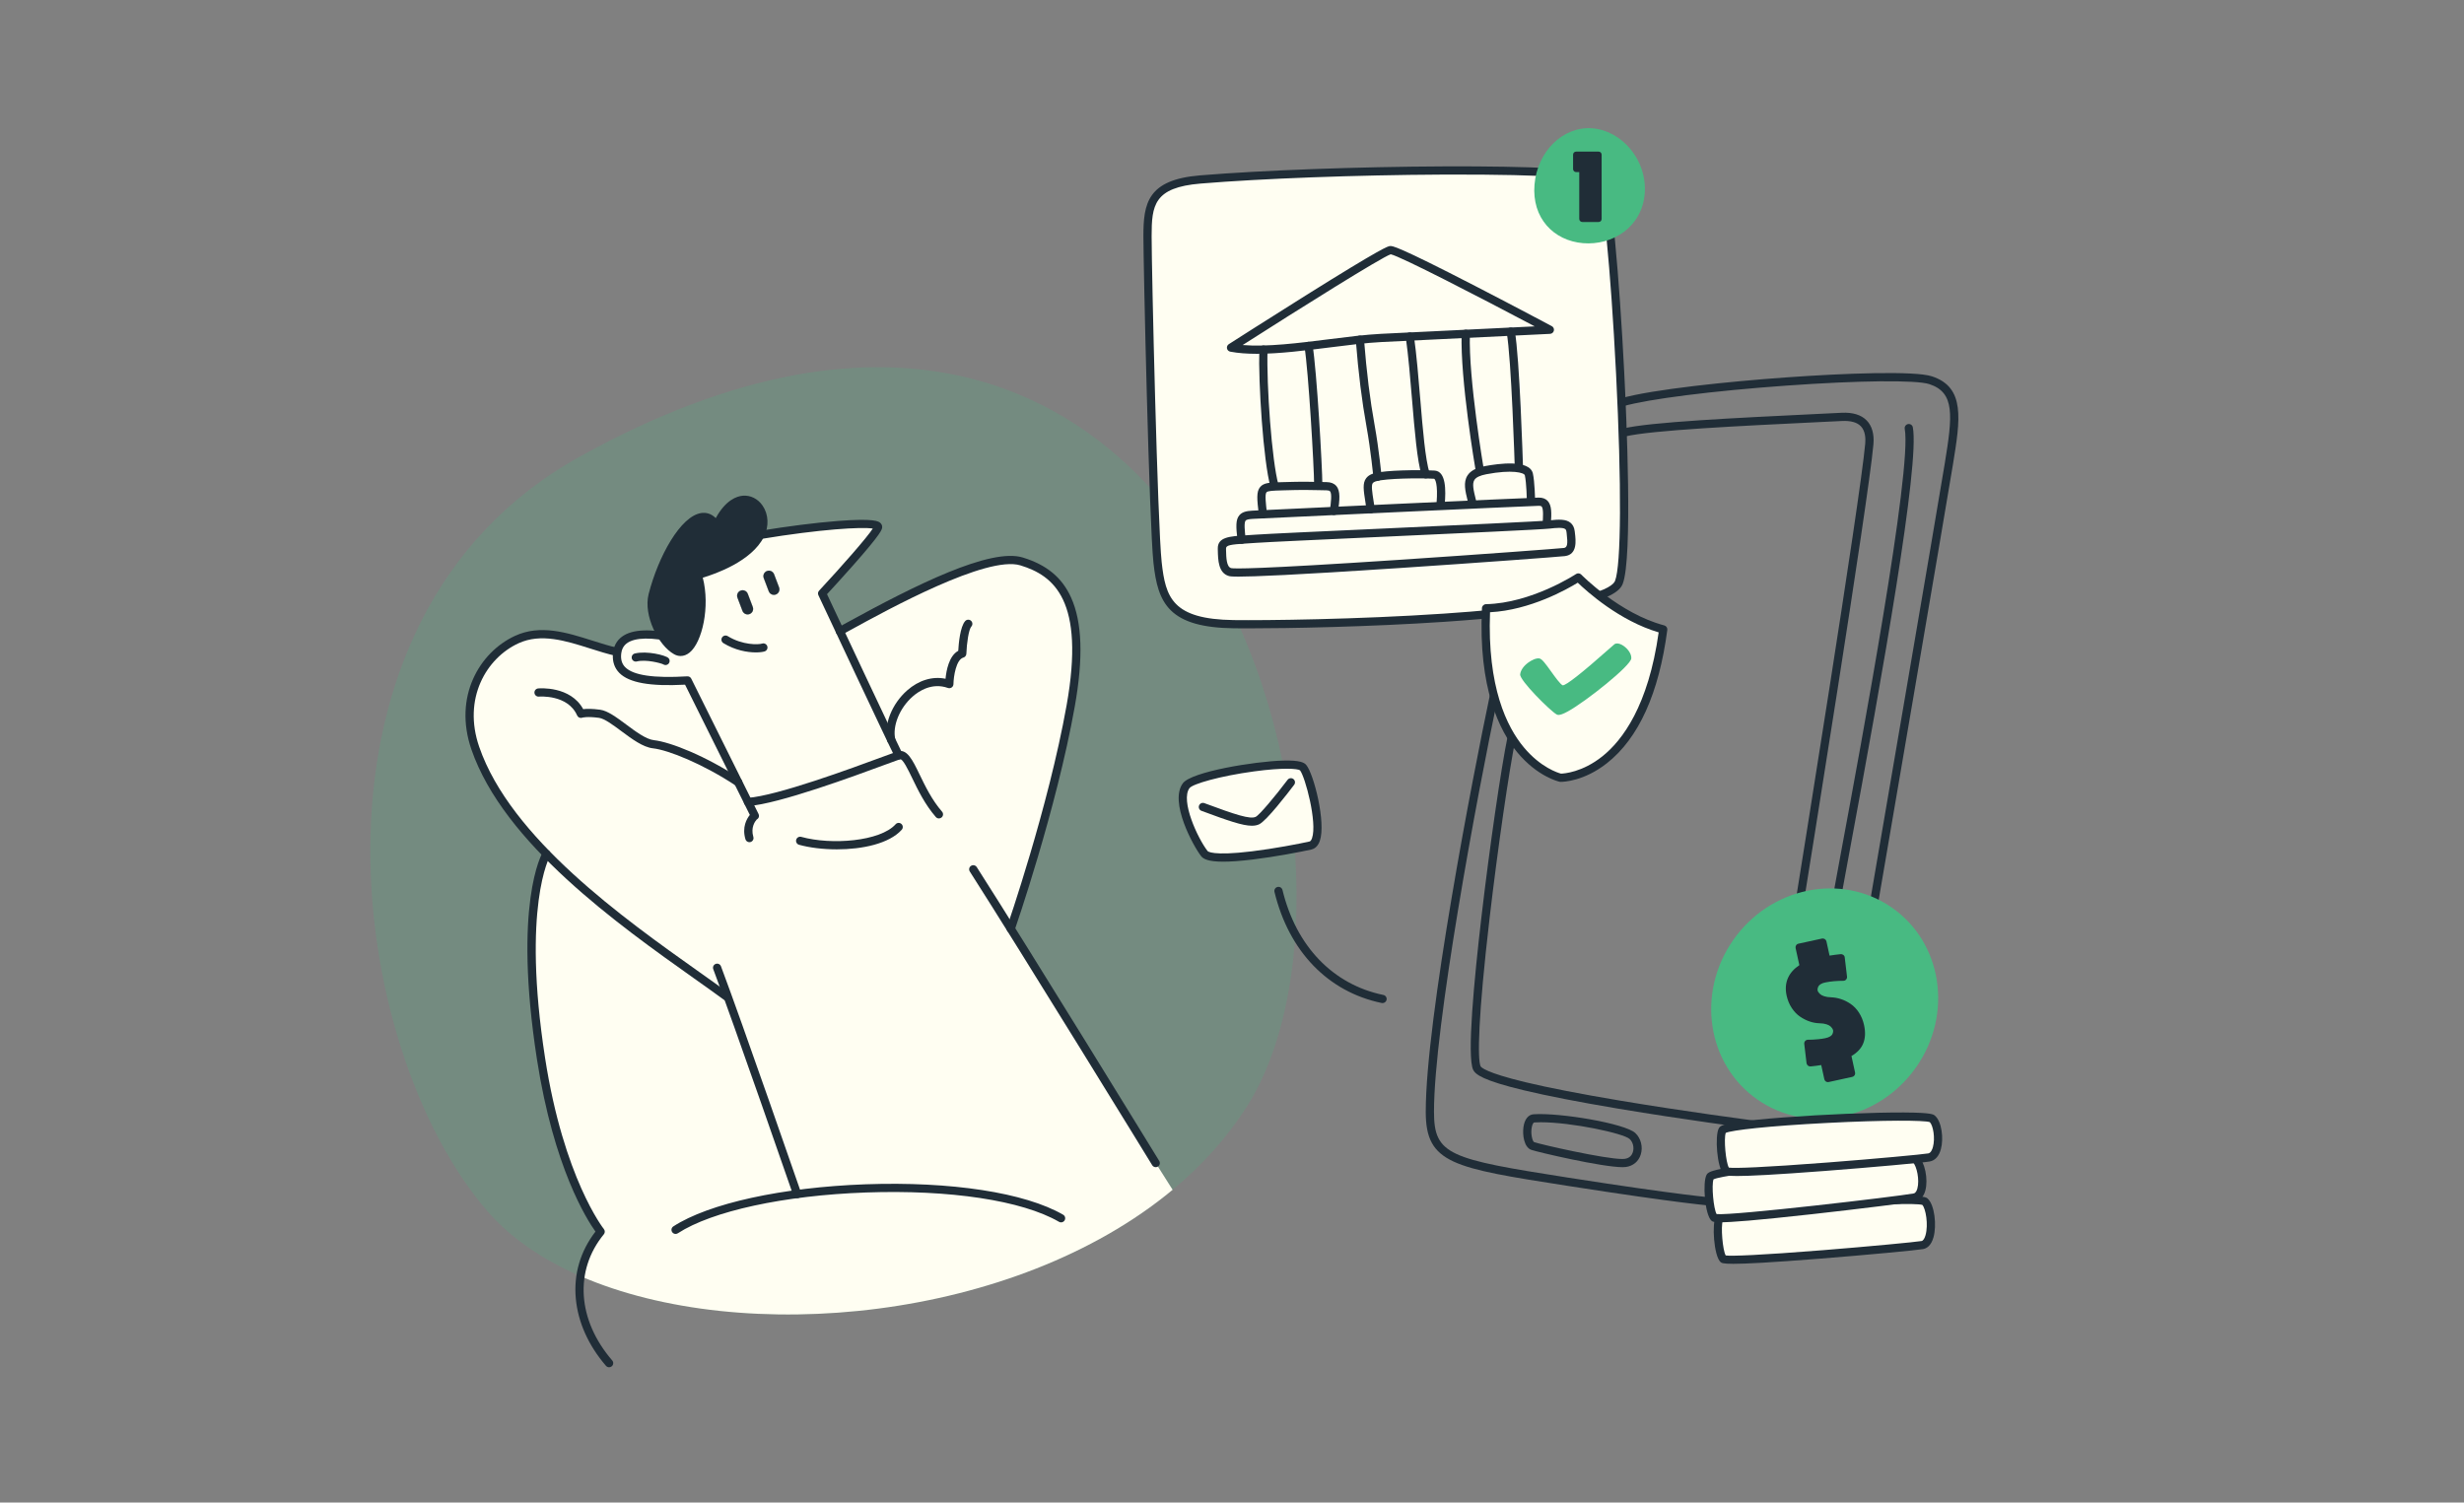
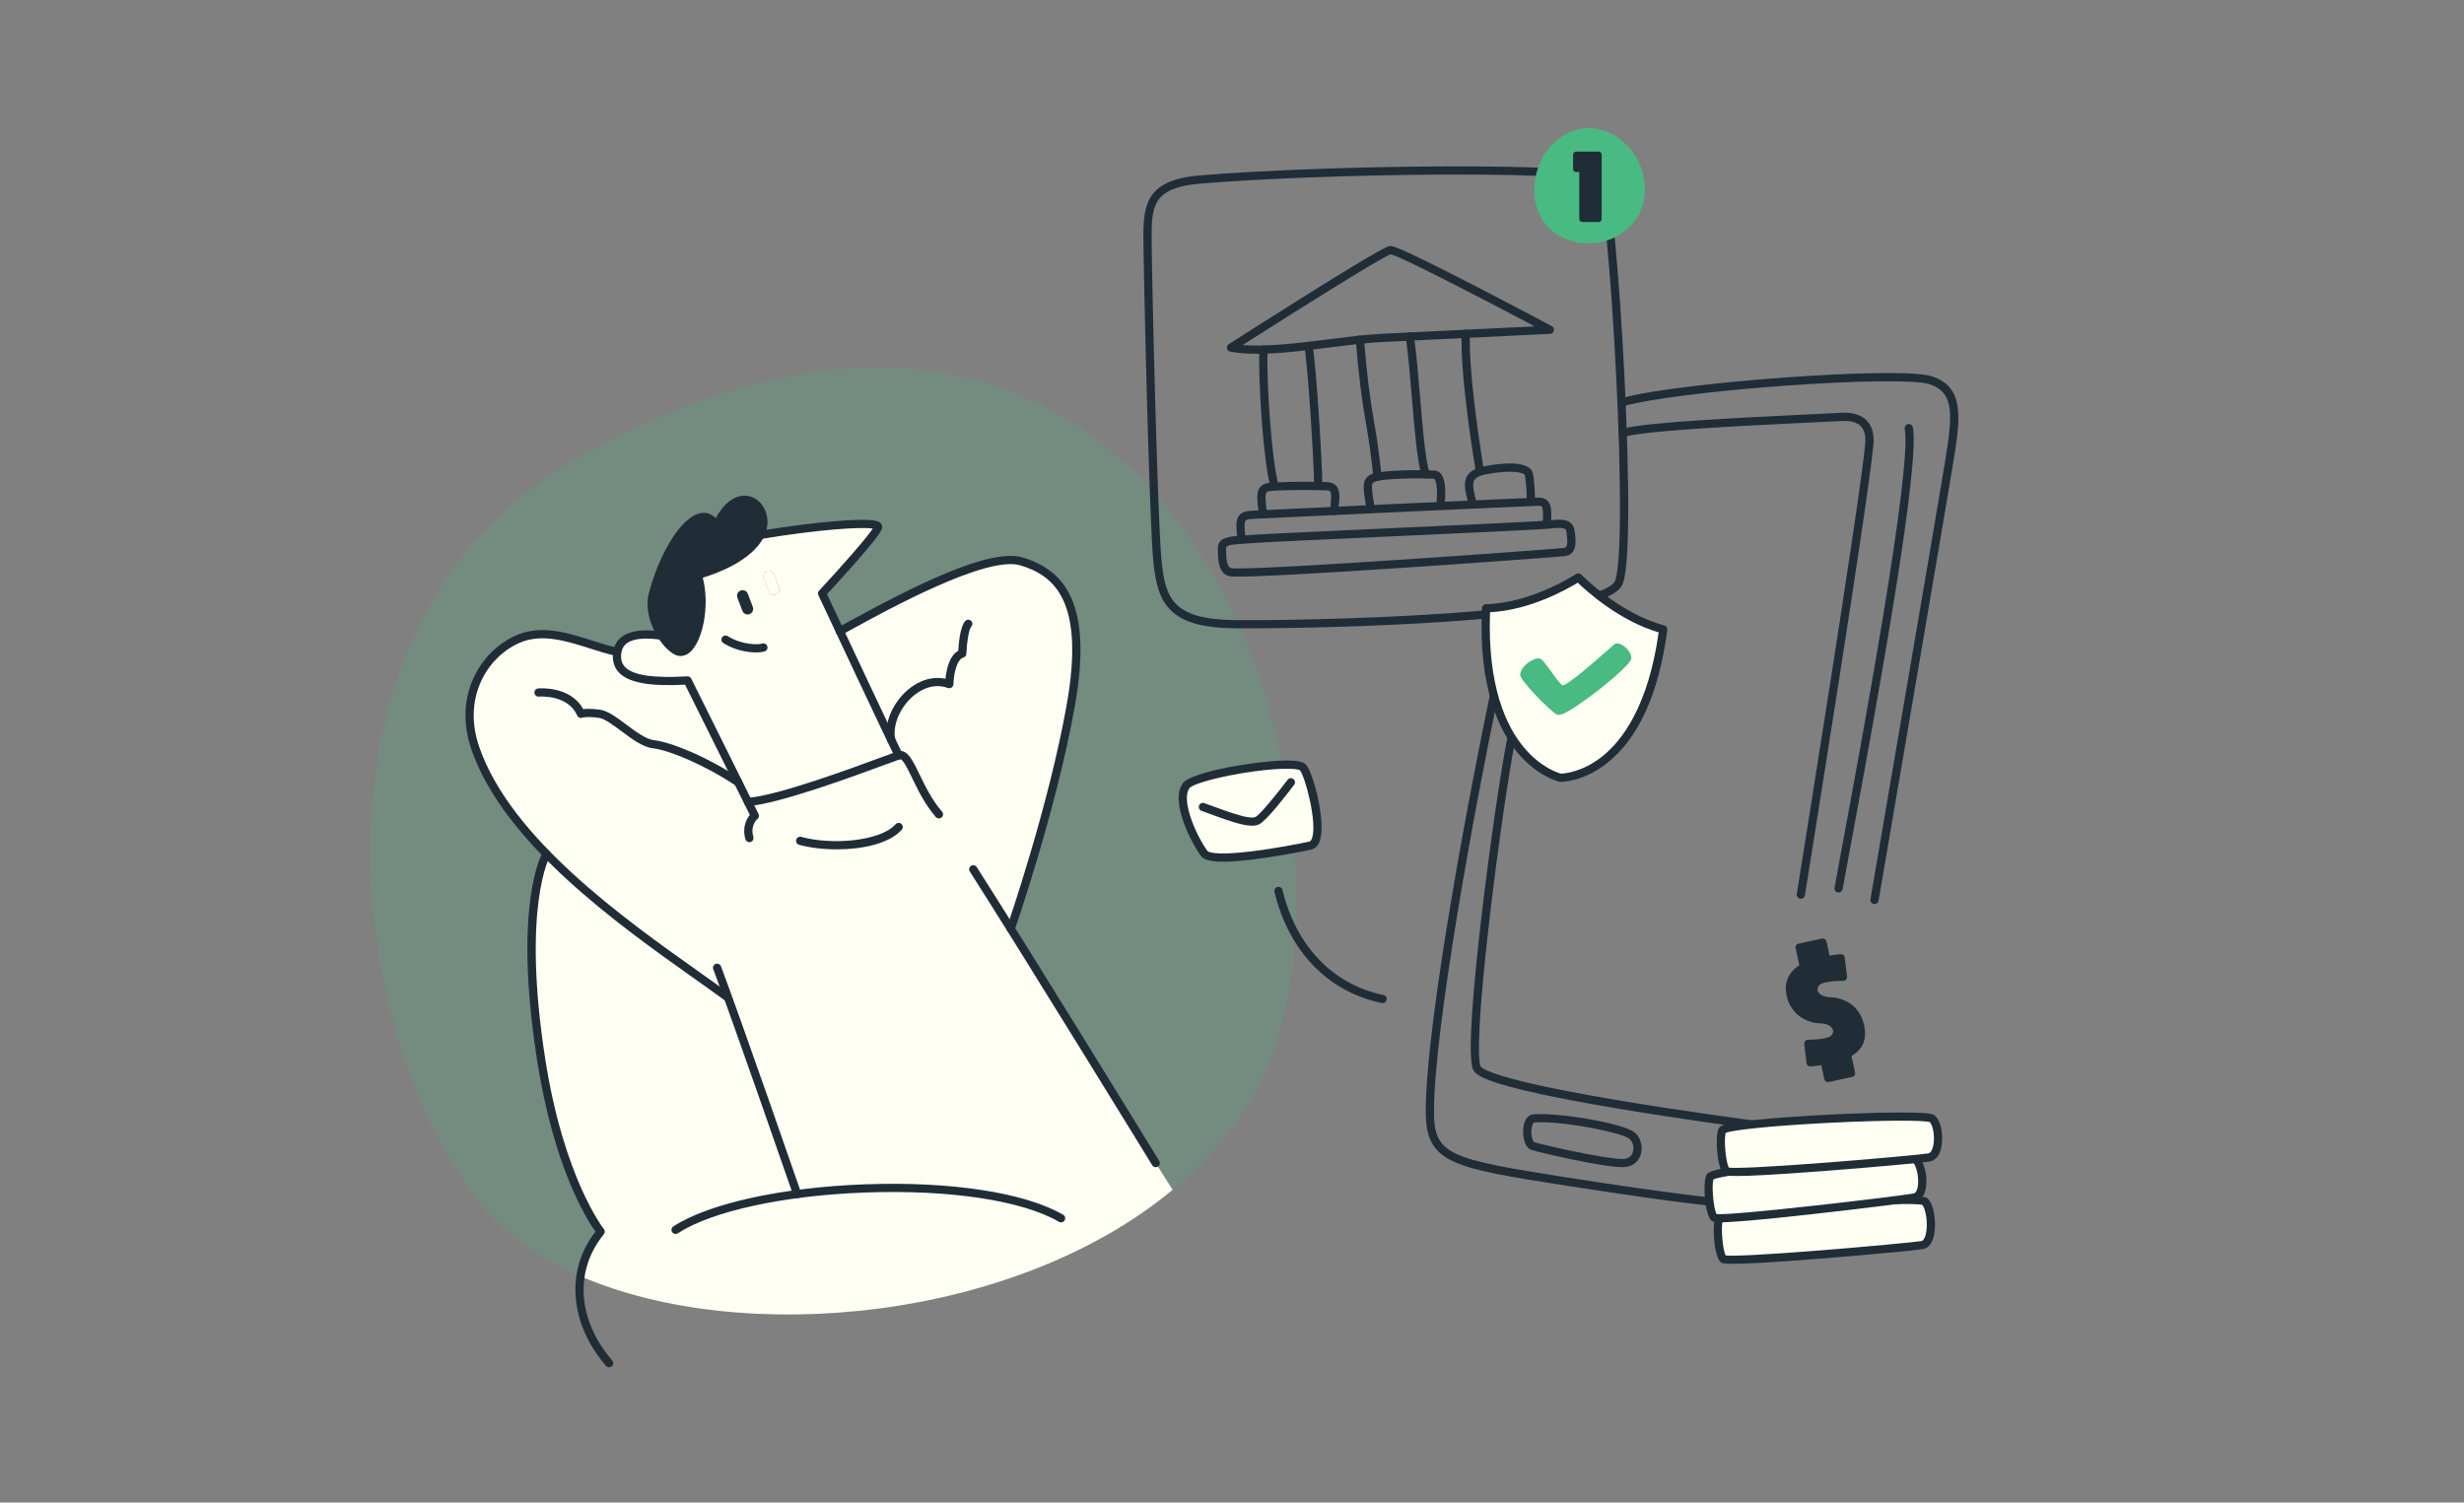
<svg xmlns="http://www.w3.org/2000/svg" width="346" height="211" viewBox="0 0 346 211" fill="none">
  <rect x="0" y="0" width="346" height="211" fill="#808080" stroke="none" />
  <g clip-path="url(#clip0_2057_117)">
    <path d="M175.092 155.38C172.291 159.786 168.749 163.683 164.663 167.076C142.511 185.476 104.352 189.123 81.516 179.208C76.238 176.915 71.779 173.898 68.525 170.172C48.596 147.351 40.161 86.962 81.46 64.097C169.234 15.495 196.585 121.572 175.092 155.38Z" fill="#48BA82" fill-opacity="0.2" />
    <path d="M164.663 167.076C142.51 185.476 104.352 189.123 81.516 179.208C81.843 177.032 82.755 174.901 84.35 172.959C84.35 172.959 78.644 165.905 75.973 148.675C72.591 126.836 76.735 119.922 76.735 119.922L76.74 119.917C72.26 115.328 68.558 110.333 66.74 105.054C64.234 97.778 67.993 91.931 72.541 89.82C77.087 87.71 82.051 90.524 86.629 91.541L86.68 91.549C86.66 91.659 86.647 91.775 86.639 91.895C86.429 94.877 89.547 95.969 96.544 95.549C96.565 95.589 100.865 104.237 103.658 109.854C104.182 110.906 104.653 111.855 105.033 112.617C110.137 112.255 124.386 106.677 126.195 106.074C126.06 105.817 125.686 105.043 125.151 103.924C123.468 100.403 120.206 93.478 117.931 88.635C122.857 85.957 138.141 77.215 143.459 78.839C148.777 80.466 152.946 84.562 150.347 99.135C147.957 112.545 142.752 128.028 141.935 130.418C150.405 143.96 162.29 163.327 162.29 163.327L164.663 167.076Z" fill="#FFFEF2" />
    <path d="M125.151 103.925C123.469 100.403 120.207 93.478 117.931 88.635C116.488 85.567 115.441 83.335 115.441 83.335C115.441 83.335 123.298 74.884 123.298 73.992C123.298 73.099 115.234 73.717 106.758 75.117C104.825 79.015 97.969 80.723 97.969 80.723C99.552 85.715 97.435 92.748 94.938 91.364C94.232 90.974 93.523 90.215 92.935 89.274C89.498 88.764 87.059 89.311 86.68 91.549C86.66 91.659 86.647 91.775 86.639 91.895C86.429 94.877 89.547 95.969 96.544 95.549C96.566 95.589 100.865 104.237 103.658 109.854C104.182 110.906 104.653 111.855 105.033 112.617C110.138 112.255 124.386 106.677 126.195 106.074C126.06 105.817 125.686 105.043 125.151 103.925ZM105.258 86.232C104.855 86.384 104.408 86.181 104.256 85.783L103.554 83.93C103.402 83.531 103.605 83.083 104.007 82.933C104.096 82.899 104.189 82.882 104.28 82.882C104.592 82.882 104.889 83.075 105.007 83.385L105.709 85.236C105.859 85.636 105.659 86.081 105.258 86.232ZM108.95 83.482C108.548 83.633 108.1 83.434 107.948 83.032L107.246 81.183C107.094 80.782 107.297 80.336 107.699 80.184C107.788 80.15 107.882 80.133 107.973 80.133C108.287 80.133 108.583 80.325 108.7 80.634L109.401 82.485C109.553 82.886 109.349 83.332 108.95 83.482Z" fill="#FFFEF2" />
    <path d="M108.698 80.634C108.581 80.325 108.285 80.133 107.971 80.133C107.88 80.133 107.786 80.15 107.697 80.184C107.295 80.336 107.092 80.781 107.244 81.183L107.946 83.034C108.098 83.434 108.544 83.635 108.948 83.483C109.347 83.332 109.551 82.887 109.399 82.485L108.698 80.634Z" fill="#FFFEF2" />
    <path d="M105.007 83.385C104.889 83.075 104.592 82.882 104.28 82.882C104.189 82.882 104.094 82.899 104.005 82.933C103.604 83.085 103.4 83.533 103.552 83.931L104.255 85.784C104.407 86.183 104.853 86.385 105.256 86.234C105.658 86.082 105.859 85.638 105.707 85.236L105.007 83.385Z" fill="#FFFEF2" />
    <path d="M105.006 83.383C104.854 82.983 104.406 82.782 104.005 82.933C103.603 83.085 103.402 83.531 103.554 83.931L104.256 85.783C104.408 86.183 104.856 86.384 105.257 86.232C105.659 86.081 105.861 85.635 105.708 85.234L105.006 83.383Z" fill="#202D37" />
-     <path d="M108.699 80.634C108.547 80.234 108.099 80.033 107.697 80.184C107.296 80.336 107.094 80.782 107.246 81.183L107.948 83.034C108.1 83.434 108.548 83.635 108.95 83.484C109.351 83.332 109.553 82.886 109.401 82.485L108.699 80.634Z" fill="#202D37" />
-     <path d="M168.544 25.204C161.476 25.79 161.138 28.836 161.138 33.171C161.138 37.505 161.961 73.591 162.549 78.981C163.137 84.37 164.43 87.534 173.246 87.65C182.062 87.767 225.204 87.064 227.321 81.792C229.437 76.52 226.498 27.077 224.852 25.202C223.207 23.328 186.565 23.709 168.544 25.202V25.204Z" fill="#FFFEF2" />
    <path d="M226.806 34.042C226.008 25.644 225.504 25.071 225.287 24.825C225.024 24.527 224.537 23.97 217.923 23.628C214.123 23.43 208.904 23.34 202.836 23.364C190.643 23.414 177.164 23.911 168.495 24.629C161.128 25.24 160.558 28.554 160.558 33.171C160.558 37.018 161.372 73.544 161.972 79.043C162.285 81.909 162.818 84.137 164.403 85.702C166.09 87.367 168.896 88.169 173.237 88.227C173.788 88.234 174.472 88.238 175.273 88.238C180.877 88.238 192.175 88.037 202.834 87.318C209.702 86.855 215.248 86.247 219.32 85.516C226.206 84.277 227.49 82.92 227.857 82.006C229.286 78.442 228.384 58.286 228.073 52.194C227.731 45.503 227.282 39.057 226.804 34.039L226.806 34.042ZM226.784 81.579C226.416 82.497 223.339 84.78 202.757 86.168C190.609 86.988 177.633 87.133 173.252 87.076C164.621 86.96 163.668 83.918 163.122 78.92C162.554 73.704 161.714 38.038 161.714 33.171C161.714 28.813 162.033 26.321 168.591 25.777C177.123 25.071 190.429 24.575 202.489 24.517C218.451 24.44 223.762 25.146 224.416 25.586C225.029 26.665 226.16 37.206 226.935 52.544C227.715 68.008 227.655 79.406 226.784 81.576V81.579Z" fill="#202D37" />
    <path d="M223.644 18.023C219.529 17.68 215.874 21.22 215.479 25.927C215.086 30.634 218.179 33.805 222.294 34.147C226.409 34.49 230.557 31.921 230.952 27.213C231.345 22.506 227.759 18.366 223.644 18.023Z" fill="#48BA82" />
    <path d="M217.905 45.798C217.852 45.77 212.544 42.942 207.159 40.165C196.12 34.472 195.52 34.524 195.198 34.552C194.909 34.577 194.306 34.63 183.296 41.523C177.911 44.894 172.605 48.297 172.55 48.331C172.352 48.458 172.251 48.694 172.296 48.926C172.34 49.157 172.522 49.338 172.755 49.382C173.874 49.596 175.141 49.684 176.506 49.684C179.63 49.684 183.267 49.224 186.82 48.776C189.419 48.448 191.875 48.139 193.967 48.032C200.081 47.722 217.486 46.89 217.661 46.882C217.92 46.869 218.14 46.686 218.198 46.432C218.256 46.179 218.135 45.92 217.907 45.797L217.905 45.798ZM193.907 46.88C191.772 46.989 189.295 47.3 186.673 47.631C182.343 48.178 177.886 48.74 174.498 48.452C182.394 43.404 193.939 36.165 195.289 35.707C196.651 35.994 207.676 41.682 215.507 45.83C210.664 46.062 198.749 46.633 193.907 46.879V46.88Z" fill="#202D37" />
    <path d="M271.267 52.841C268.827 52.052 259.071 52.406 250.755 53.001C242.84 53.567 232.027 54.676 227.608 55.937C227.301 56.025 227.124 56.344 227.212 56.65C227.299 56.957 227.62 57.133 227.927 57.046C231.494 56.026 240.487 54.89 250.838 54.15C260.993 53.424 269.059 53.338 270.91 53.938C274.54 55.112 274.182 58.365 273.098 65.024C272.099 71.159 262.744 125.728 262.65 126.279C262.596 126.594 262.809 126.89 263.123 126.945C263.156 126.95 263.189 126.953 263.22 126.953C263.496 126.953 263.741 126.754 263.791 126.474C263.885 125.924 273.24 71.348 274.239 65.208C275.262 58.918 276.003 54.373 271.267 52.841Z" fill="#202D37" />
    <path d="M258.602 57.965C257.559 58.016 256.5 58.067 255.432 58.118C243.744 58.683 231.659 59.266 227.923 60.177C227.612 60.252 227.422 60.564 227.498 60.873C227.574 61.183 227.887 61.372 228.197 61.297C231.824 60.412 244.397 59.806 255.487 59.271C256.556 59.22 257.615 59.169 258.658 59.118C259.883 59.058 260.77 59.305 261.299 59.852C261.93 60.504 261.985 61.532 261.92 62.28C261.246 70.059 252.395 124.986 252.306 125.54C252.255 125.854 252.469 126.151 252.785 126.2C252.817 126.205 252.848 126.207 252.878 126.207C253.157 126.207 253.402 126.004 253.448 125.721C253.537 125.166 262.395 70.199 263.072 62.377C263.194 60.964 262.869 59.813 262.132 59.05C261.362 58.253 260.172 57.887 258.6 57.965H258.602Z" fill="#202D37" />
    <path d="M240.616 168.183C240.573 168.179 236.173 167.868 220.156 165.363C203.497 162.757 201.369 162.191 201.364 156.135C201.354 144.235 207.409 111.725 210.344 97.845C210.41 97.534 210.21 97.228 209.897 97.162C209.585 97.096 209.278 97.295 209.212 97.607C206.872 108.673 200.195 143.181 200.207 156.135C200.214 163.41 204.008 164.002 219.978 166.501C236.075 169.019 240.365 169.321 240.54 169.332C240.553 169.332 240.567 169.332 240.58 169.332C240.882 169.332 241.135 169.098 241.157 168.794C241.178 168.476 240.937 168.201 240.618 168.179L240.616 168.183Z" fill="#202D37" />
    <path d="M215.357 156.471C214.602 156.52 214.08 157.179 213.926 158.279C213.771 159.386 214.01 161.107 215.025 161.468C215.912 161.784 224.968 163.902 227.849 163.902C228.04 163.902 228.206 163.892 228.339 163.872C229.344 163.721 230.094 163.087 230.395 162.133C230.731 161.072 230.427 159.859 229.642 159.114C228.215 157.764 219.056 156.224 215.359 156.471H215.357ZM229.291 161.787C229.174 162.158 228.885 162.624 228.166 162.731C228.068 162.746 227.946 162.752 227.801 162.752C225.322 162.752 216.335 160.708 215.418 160.382C215.185 160.254 214.896 159.17 215.111 158.215C215.195 157.836 215.341 157.625 215.433 157.62C215.722 157.601 216.033 157.592 216.364 157.592C220.662 157.592 227.987 159.141 228.843 159.949C229.309 160.391 229.493 161.145 229.291 161.786V161.787Z" fill="#202D37" />
    <path d="M246.16 157.334C246.068 157.322 236.77 156.113 227.407 154.54C221.916 153.618 217.479 152.755 214.218 151.973C208.601 150.625 207.978 149.871 207.909 149.734C207.455 148.794 207.549 142.822 209.177 128.882C210.31 119.179 211.915 108.108 212.83 103.679C212.895 103.368 212.693 103.063 212.381 102.999C212.068 102.935 211.763 103.136 211.698 103.447C210.776 107.904 209.165 119.018 208.028 128.75C207.004 137.527 205.969 148.379 206.868 150.237C207.182 150.886 208.266 151.732 213.931 153.093C217.216 153.882 221.681 154.751 227.202 155.679C236.592 157.255 245.917 158.467 246.011 158.48C246.036 158.483 246.061 158.485 246.087 158.485C246.373 158.485 246.623 158.273 246.661 157.983C246.702 157.666 246.479 157.378 246.162 157.337L246.16 157.334Z" fill="#202D37" />
    <path d="M267.931 59.551C267.617 59.608 267.41 59.91 267.468 60.223C268.529 65.88 261.312 104.674 258.597 119.278C258.116 121.862 257.769 123.73 257.607 124.66C257.553 124.973 257.763 125.273 258.078 125.327C258.111 125.334 258.144 125.336 258.177 125.336C258.453 125.336 258.698 125.138 258.746 124.858C258.908 123.934 259.253 122.07 259.734 119.489C264.376 94.53 269.58 65.213 268.605 60.01C268.545 59.697 268.245 59.49 267.931 59.549V59.551Z" fill="#202D37" />
-     <path d="M269.083 149.841C274.283 142.387 272.741 132.356 265.641 127.435C258.54 122.515 248.568 124.568 243.369 132.022C238.169 139.475 239.71 149.506 246.811 154.427C253.912 159.347 263.883 157.294 269.083 149.841Z" fill="#48BA82" />
    <path d="M194.256 139.719C187.168 138.251 182.004 132.877 180.089 124.977C180.013 124.667 179.701 124.478 179.392 124.552C179.081 124.626 178.891 124.939 178.965 125.247C180.99 133.599 186.478 139.284 194.021 140.847C194.061 140.855 194.101 140.859 194.14 140.859C194.408 140.859 194.649 140.671 194.706 140.399C194.77 140.088 194.57 139.782 194.258 139.717L194.256 139.719Z" fill="#202D37" />
    <path d="M166.568 110.33C164.927 112.53 167.926 118.341 169.114 119.864C170.302 121.388 180.921 119.41 184.002 118.736C186.322 118.229 184.013 109.024 182.982 107.792C181.85 106.438 167.807 108.67 166.568 110.33Z" fill="#FFFEF2" />
    <path d="M180.15 106.805C176.174 106.915 167.31 108.366 166.103 109.985C164.142 112.614 167.597 118.86 168.658 120.217C168.964 120.61 169.63 121.002 171.767 121.002C172.78 121.002 174.125 120.913 175.919 120.696C179.16 120.301 182.602 119.632 184.126 119.299C184.514 119.214 185.038 118.934 185.334 118.076C186.216 115.506 184.484 108.686 183.428 107.423C183.143 107.08 182.529 106.739 180.151 106.805H180.15ZM184.238 117.7C184.141 117.982 184.02 118.14 183.878 118.171C182.374 118.501 178.977 119.161 175.779 119.55C170.203 120.228 169.595 119.538 169.572 119.508C168.186 117.733 165.73 112.418 167.032 110.672C167.472 110.083 171.307 108.973 176.108 108.322C178.134 108.047 179.654 107.95 180.71 107.95C181.766 107.95 182.382 108.05 182.549 108.17C183.273 109.075 184.995 115.501 184.24 117.698L184.238 117.7Z" fill="#202D37" />
    <path d="M181.616 109.393C181.359 109.202 180.998 109.253 180.806 109.506C179.062 111.814 176.853 114.459 176.324 114.707C175.549 115.071 173.566 114.437 169.118 112.782C168.818 112.67 168.485 112.822 168.374 113.12C168.262 113.418 168.414 113.751 168.713 113.861C172.454 115.254 174.488 115.954 175.787 115.954C176.192 115.954 176.526 115.887 176.817 115.75C177.851 115.264 180.839 111.379 181.73 110.2C181.921 109.946 181.87 109.584 181.616 109.393Z" fill="#202D37" />
    <path d="M206.407 46.895C206.418 46.577 206.169 46.31 205.848 46.299C205.533 46.287 205.262 46.536 205.25 46.854C205.025 53.215 207.136 65.635 207.227 66.16C207.274 66.442 207.519 66.639 207.797 66.639C207.83 66.639 207.861 66.636 207.894 66.631C208.21 66.577 208.421 66.28 208.367 65.966C208.345 65.839 206.185 53.137 206.407 46.894V46.895Z" fill="#202D37" />
-     <path d="M212.034 46.004C211.72 46.06 211.51 46.361 211.568 46.675C212.237 50.359 212.7 65.437 212.705 65.589C212.715 65.902 212.971 66.147 213.284 66.147C213.29 66.147 213.295 66.147 213.302 66.147C213.621 66.137 213.872 65.872 213.862 65.554C213.844 64.93 213.393 50.239 212.708 46.469C212.652 46.156 212.348 45.947 212.036 46.004H212.034Z" fill="#202D37" />
    <path d="M208.508 65.46C207.267 65.696 206.492 66.112 206.069 66.768C205.452 67.723 205.753 68.945 206.1 70.362C206.132 70.489 206.163 70.619 206.196 70.751C206.26 71.014 206.497 71.192 206.758 71.192C206.802 71.192 206.849 71.187 206.893 71.175C207.204 71.101 207.396 70.79 207.32 70.48C207.287 70.347 207.255 70.215 207.224 70.087C206.928 68.883 206.693 67.931 207.042 67.391C207.278 67.023 207.829 66.763 208.726 66.592C212.312 65.91 214.034 66.366 214.121 66.748C214.354 67.769 214.406 70.288 214.406 70.312C214.412 70.627 214.67 70.877 214.984 70.877C214.987 70.877 214.991 70.877 214.996 70.877C215.315 70.871 215.569 70.609 215.562 70.289C215.561 70.181 215.508 67.628 215.25 66.491C214.792 64.489 210.385 65.101 208.509 65.457L208.508 65.46Z" fill="#202D37" />
    <path d="M191.534 47.656C191.51 47.338 191.23 47.101 190.911 47.127C190.592 47.152 190.354 47.43 190.381 47.748C190.759 52.483 191.227 56.253 191.9 59.972C192.485 63.209 192.848 66.961 192.851 66.999C192.88 67.297 193.132 67.521 193.427 67.521C193.445 67.521 193.463 67.521 193.483 67.517C193.8 67.488 194.033 67.206 194.003 66.888C194 66.85 193.633 63.052 193.038 59.767C192.372 56.086 191.909 52.35 191.534 47.654V47.656Z" fill="#202D37" />
    <path d="M199.435 56.031C199.18 52.984 198.919 49.832 198.545 47.175C198.501 46.859 198.207 46.642 197.893 46.684C197.577 46.729 197.356 47.02 197.4 47.335C197.769 49.96 198.03 53.094 198.283 56.127C198.651 60.542 198.998 64.713 199.639 66.779C199.715 67.027 199.945 67.186 200.191 67.186C200.248 67.186 200.305 67.178 200.363 67.16C200.669 67.066 200.839 66.743 200.745 66.439C200.14 64.492 199.798 60.383 199.436 56.031H199.435Z" fill="#202D37" />
    <path d="M201.478 66.081C200.506 65.994 196.031 65.961 193.747 66.299C193.004 66.409 192.255 66.588 191.834 67.16C191.316 67.86 191.465 68.815 191.738 70.548C191.787 70.866 191.842 71.212 191.897 71.59C191.938 71.877 192.186 72.083 192.468 72.083C192.496 72.083 192.524 72.081 192.553 72.076C192.868 72.03 193.088 71.737 193.042 71.422C192.986 71.04 192.931 70.689 192.881 70.37C192.68 69.085 192.536 68.156 192.767 67.842C192.9 67.662 193.265 67.534 193.919 67.438C196.081 67.119 200.467 67.147 201.377 67.229C201.501 67.241 201.954 67.894 201.721 70.704C201.694 71.022 201.931 71.3 202.25 71.327C202.567 71.352 202.848 71.118 202.874 70.8C203.036 68.841 203.069 66.223 201.481 66.081H201.478Z" fill="#202D37" />
    <path d="M177.991 49.112C178.001 48.794 177.752 48.527 177.433 48.517C177.426 48.517 177.42 48.517 177.413 48.517C177.102 48.517 176.846 48.763 176.835 49.076C176.684 53.674 177.39 64.731 178.408 68.38C178.479 68.636 178.712 68.802 178.965 68.802C179.016 68.802 179.067 68.795 179.12 68.781C179.427 68.695 179.608 68.377 179.523 68.071C178.593 64.736 177.829 54.089 177.991 49.112Z" fill="#202D37" />
    <path d="M183.652 48.005C183.336 48.058 183.123 48.354 183.176 48.667C183.74 52.062 184.531 65.753 184.531 68.028C184.531 68.346 184.791 68.604 185.109 68.604C185.428 68.604 185.688 68.346 185.688 68.028C185.688 65.681 184.903 52.021 184.316 48.48C184.263 48.165 183.966 47.954 183.652 48.005Z" fill="#202D37" />
    <path d="M186.291 67.7C185.952 67.695 185.626 67.687 185.283 67.679C184.126 67.649 182.815 67.618 180.257 67.7L179.796 67.713C178.304 67.756 177.481 67.781 176.967 68.374C176.389 69.041 176.516 70.123 176.769 72.279C176.804 72.572 177.053 72.789 177.342 72.789C177.364 72.789 177.387 72.789 177.41 72.786C177.727 72.75 177.954 72.463 177.917 72.147C177.745 70.68 177.597 69.411 177.843 69.13C178.025 68.921 178.821 68.898 179.831 68.868L180.295 68.853C182.82 68.771 184.114 68.804 185.255 68.832C185.603 68.84 185.934 68.848 186.277 68.853C186.524 68.856 186.689 68.903 186.767 68.993C187.054 69.323 186.891 70.571 186.747 71.671C186.705 71.987 186.929 72.276 187.246 72.317C187.563 72.358 187.852 72.136 187.894 71.819C188.102 70.22 188.267 68.959 187.641 68.237C187.337 67.888 186.884 67.707 186.292 67.7H186.291Z" fill="#202D37" />
    <path d="M216.056 69.874C214.652 69.897 177.576 71.612 175.839 71.711C175.042 71.757 174.429 71.884 174.031 72.358C173.505 72.982 173.552 73.947 173.773 75.851C173.808 76.144 174.057 76.362 174.347 76.362C174.37 76.362 174.391 76.362 174.414 76.359C174.732 76.322 174.96 76.036 174.922 75.719C174.78 74.504 174.672 73.389 174.915 73.101C175.024 72.972 175.338 72.897 175.903 72.864C177.638 72.763 214.673 71.052 216.075 71.029C216.274 71.025 216.413 71.058 216.479 71.128C216.769 71.432 216.669 72.784 216.617 73.511C216.593 73.829 216.833 74.105 217.15 74.128C217.471 74.151 217.747 73.913 217.77 73.595C217.881 72.081 217.914 70.961 217.321 70.335C217.023 70.021 216.597 69.868 216.056 69.876V69.874Z" fill="#202D37" />
    <path d="M221.122 74.586C221.06 74.063 220.854 73.661 220.51 73.391C219.89 72.905 218.937 72.91 217.502 73.083C216.44 73.211 204.509 73.755 193.984 74.234C185.632 74.614 177.744 74.975 176.351 75.079C175.869 75.115 175.423 75.141 175.009 75.166C172.66 75.308 170.961 75.41 171.004 77.067L171.009 77.287C171.038 78.63 171.081 80.468 172.56 80.888C172.671 80.919 172.858 80.972 173.914 80.972C176.001 80.972 181.486 80.764 196.487 79.769C207.629 79.032 219.074 78.178 219.755 78.09C221.521 77.857 221.287 75.929 221.146 74.777L221.123 74.586H221.122ZM219.603 76.947C219.021 77.022 208.217 77.836 196.519 78.612C176.371 79.947 173.269 79.872 172.876 79.778C172.218 79.592 172.189 78.299 172.165 77.261L172.16 77.037C172.149 76.561 172.772 76.456 175.081 76.316C175.499 76.291 175.951 76.263 176.439 76.227C177.815 76.125 185.696 75.766 194.038 75.385C205.1 74.881 216.537 74.359 217.643 74.226C218.476 74.125 219.474 74.043 219.796 74.296C219.834 74.326 219.937 74.407 219.973 74.721L219.996 74.917C220.178 76.41 220.085 76.884 219.603 76.948V76.947Z" fill="#202D37" />
    <path d="M84.796 173.323C84.969 173.112 84.969 172.809 84.799 172.597C84.743 172.527 79.154 165.426 76.544 148.586C73.248 127.312 77.192 120.284 77.23 120.218C77.394 119.945 77.305 119.591 77.03 119.428C76.756 119.265 76.401 119.354 76.237 119.627C76.064 119.917 72.023 126.969 75.401 148.763C77.759 163.981 82.418 171.274 83.617 172.947C81.49 175.705 80.537 178.951 80.858 182.367C81.168 185.684 82.632 188.945 85.093 191.799C85.207 191.932 85.369 192 85.533 192C85.666 192 85.8 191.954 85.909 191.86C86.152 191.653 86.179 191.289 85.971 191.046C81.077 185.371 80.615 178.414 84.796 173.321V173.323Z" fill="#202D37" />
    <path d="M149.286 170.577C143.922 167.474 133.549 165.877 121.54 166.305C109.867 166.722 99.525 168.986 94.553 172.218C94.285 172.392 94.209 172.748 94.384 173.015C94.495 173.185 94.68 173.277 94.87 173.277C94.979 173.277 95.088 173.247 95.186 173.183C99.993 170.06 110.106 167.865 121.583 167.456C133.384 167.036 143.524 168.575 148.708 171.574C148.984 171.734 149.337 171.64 149.498 171.365C149.658 171.09 149.564 170.737 149.288 170.577H149.286Z" fill="#202D37" />
    <path d="M106.515 114.306C106.515 114.306 106.51 114.296 106.505 114.286C106.505 114.286 106.505 114.284 106.505 114.283C106.505 114.283 106.505 114.281 106.505 114.279C106.107 113.479 97.132 95.431 97.068 95.299C96.965 95.088 96.747 94.96 96.512 94.975C91.784 95.258 88.934 94.838 87.794 93.692C87.354 93.249 87.166 92.674 87.219 91.936C87.27 91.219 87.536 90.694 88.033 90.328C89.177 89.488 91.535 89.454 94.855 90.23C95.167 90.302 95.478 90.109 95.551 89.8C95.623 89.49 95.43 89.179 95.119 89.106C91.406 88.24 88.792 88.339 87.347 89.4C86.571 89.969 86.139 90.796 86.065 91.854C85.989 92.927 86.295 93.818 86.972 94.502C88.344 95.882 91.28 96.407 96.198 96.146C96.544 96.841 97.59 98.944 100.766 105.333L105.294 114.437C104.854 114.981 104.178 116.154 104.676 117.85C104.75 118.102 104.98 118.265 105.231 118.265C105.284 118.265 105.338 118.257 105.393 118.242C105.7 118.153 105.876 117.833 105.786 117.527C105.396 116.195 106.018 115.348 106.267 115.073C106.353 115.029 106.427 114.964 106.482 114.882C106.55 114.782 106.642 114.574 106.518 114.304L106.515 114.306Z" fill="#202D37" />
    <path d="M100.605 73.847C98.277 69.818 93.531 76.167 91.64 83.569C90.951 86.267 92.959 90.271 94.936 91.364C97.432 92.746 99.549 85.715 97.968 80.721C97.968 80.721 104.823 79.013 106.756 75.115C108.689 71.216 103.768 66.924 100.604 73.845L100.605 73.847Z" fill="#202D37" />
    <path d="M104.304 69.611C103.46 69.683 101.91 70.204 100.507 72.755C99.811 72.053 99.058 71.963 98.493 72.04C95.571 72.44 92.429 78.144 91.081 83.427C90.316 86.423 92.443 90.645 94.657 91.87C94.959 92.038 95.27 92.12 95.577 92.12C96.01 92.12 96.44 91.957 96.838 91.633C98.613 90.188 99.734 85.191 98.686 81.122C100.428 80.605 105.567 78.821 107.277 75.372C108.003 73.911 107.928 72.236 107.086 71.004C106.426 70.039 105.385 69.519 104.306 69.611H104.304ZM106.24 74.861C104.448 78.472 97.894 80.147 97.828 80.163C97.673 80.201 97.542 80.303 97.465 80.441C97.387 80.58 97.37 80.745 97.418 80.896C98.638 84.747 97.498 89.607 96.106 90.739C95.711 91.06 95.435 90.981 95.217 90.86C93.444 89.879 91.593 86.092 92.201 83.711C93.728 77.732 96.767 73.44 98.65 73.181C98.692 73.175 98.754 73.167 98.83 73.167C99.119 73.167 99.615 73.288 100.104 74.132C100.211 74.32 100.414 74.43 100.633 74.42C100.849 74.41 101.041 74.28 101.132 74.084C102.052 72.07 103.245 70.858 104.402 70.759C105.071 70.703 105.699 71.027 106.127 71.653C106.605 72.35 106.884 73.559 106.238 74.86L106.24 74.861Z" fill="#202D37" />
    <path d="M107.021 90.375C106.489 90.543 104.268 90.61 102.188 89.33C101.917 89.162 101.56 89.248 101.391 89.518C101.223 89.79 101.308 90.144 101.58 90.312C103.227 91.325 104.959 91.615 106.144 91.615C106.686 91.615 107.115 91.554 107.368 91.475C107.672 91.379 107.843 91.055 107.745 90.752C107.649 90.449 107.324 90.279 107.02 90.376L107.021 90.375Z" fill="#202D37" />
-     <path d="M89.144 91.766C88.833 91.842 88.643 92.155 88.719 92.463C88.795 92.773 89.109 92.962 89.418 92.886C90.73 92.565 92.769 93.118 93.113 93.281C93.214 93.352 93.331 93.389 93.45 93.389C93.599 93.389 93.746 93.333 93.86 93.221C94.086 92.995 94.086 92.631 93.86 92.405C93.467 92.013 90.826 91.356 89.144 91.768V91.766Z" fill="#202D37" />
    <path d="M116.129 83.441C116.733 82.788 118.276 81.109 119.805 79.379C123.878 74.767 123.878 74.32 123.878 73.992C123.878 73.773 123.781 73.569 123.602 73.419C123.367 73.219 122.815 72.755 117.646 73.158C114.507 73.404 110.607 73.898 106.664 74.549C106.348 74.601 106.135 74.898 106.188 75.212C106.241 75.527 106.538 75.739 106.854 75.687C115.212 74.306 121.039 73.97 122.559 74.226C121.733 75.499 118.269 79.448 115.019 82.945C114.859 83.116 114.819 83.368 114.92 83.581C115.325 84.445 124.86 104.769 125.684 106.342C125.787 106.54 125.988 106.652 126.198 106.652C126.289 106.652 126.38 106.631 126.466 106.586C126.748 106.44 126.859 106.09 126.71 105.809C125.957 104.369 117.432 86.209 116.133 83.442L116.129 83.441Z" fill="#202D37" />
    <path d="M129.127 108.754C128.135 106.701 127.354 105.081 126.01 105.527C125.688 105.634 125.002 105.888 124.052 106.239C119.587 107.887 109.128 111.749 104.99 112.043C104.671 112.066 104.432 112.341 104.455 112.659C104.478 112.976 104.754 113.215 105.073 113.192C109.376 112.889 119.944 108.986 124.455 107.321C125.395 106.973 126.075 106.723 126.377 106.622C126.755 106.497 127.524 108.091 128.086 109.256C128.887 110.914 129.884 112.978 131.411 114.731C131.525 114.862 131.687 114.93 131.847 114.93C131.981 114.93 132.116 114.884 132.225 114.788C132.467 114.579 132.493 114.215 132.283 113.975C130.859 112.339 129.899 110.351 129.129 108.755L129.127 108.754Z" fill="#202D37" />
    <path d="M135.534 87.214C134.823 88.006 134.617 90.374 134.559 91.394C133.258 92.094 132.882 94.171 132.773 95.316C130.946 94.938 129.02 95.513 127.385 96.951C125.232 98.847 124.08 101.764 124.584 104.046C124.644 104.315 124.883 104.499 125.148 104.499C125.189 104.499 125.23 104.494 125.273 104.486C125.586 104.417 125.782 104.111 125.713 103.799C125.301 101.937 126.326 99.422 128.149 97.817C129.048 97.027 130.885 95.82 133.111 96.607C133.286 96.669 133.481 96.643 133.635 96.538C133.789 96.432 133.881 96.259 133.885 96.073C133.903 94.976 134.268 92.619 135.273 92.343C135.516 92.275 135.688 92.059 135.698 91.807C135.752 90.281 136.036 88.385 136.397 87.981C136.61 87.744 136.588 87.38 136.35 87.168C136.112 86.955 135.747 86.977 135.534 87.214Z" fill="#202D37" />
    <path d="M143.627 78.289C139.075 76.897 128.563 82.143 118.879 87.456C118.421 87.708 118.01 87.934 117.651 88.128C117.37 88.28 117.268 88.63 117.42 88.91C117.574 89.19 117.924 89.293 118.205 89.141C118.563 88.947 118.977 88.719 119.436 88.467C124.674 85.592 138.59 77.956 143.287 79.392C147.972 80.825 152.407 84.279 149.776 99.036C147.217 113.396 141.446 130.064 141.388 130.232C141.284 130.534 141.443 130.861 141.745 130.965C141.808 130.987 141.872 130.996 141.935 130.996C142.175 130.996 142.399 130.847 142.482 130.609C142.54 130.441 148.34 113.69 150.917 99.239C152.139 92.381 151.969 87.364 150.398 83.897C149.129 81.097 146.977 79.315 143.627 78.29V78.289Z" fill="#202D37" />
    <path d="M125.762 115.75C123.592 118.161 116.742 118.69 112.517 117.519C112.21 117.433 111.891 117.613 111.805 117.919C111.719 118.226 111.899 118.543 112.208 118.629C113.682 119.037 115.569 119.271 117.512 119.271C121.089 119.271 124.86 118.479 126.623 116.518C126.836 116.28 126.816 115.916 126.578 115.704C126.34 115.491 125.975 115.511 125.762 115.748V115.75Z" fill="#202D37" />
    <path d="M137.157 121.763C136.985 121.495 136.628 121.416 136.358 121.587C136.089 121.758 136.01 122.114 136.182 122.383C143.492 133.803 161.614 163.33 161.796 163.627C161.905 163.805 162.095 163.902 162.29 163.902C162.392 163.902 162.496 163.874 162.591 163.818C162.863 163.652 162.949 163.298 162.782 163.026C162.601 162.729 144.474 133.192 137.157 121.763Z" fill="#202D37" />
    <path d="M101.242 135.694C101.129 135.396 100.796 135.244 100.496 135.358C100.197 135.47 100.047 135.802 100.159 136.1C103.05 143.757 111.316 167.626 111.398 167.866C111.481 168.105 111.706 168.255 111.945 168.255C112.008 168.255 112.071 168.245 112.134 168.224C112.436 168.12 112.596 167.792 112.492 167.491C112.409 167.25 104.139 143.365 101.242 135.695V135.694Z" fill="#202D37" />
    <path d="M103.976 109.373C99.099 106.153 94.165 104.201 91.811 103.938C90.722 103.816 89.234 102.709 87.921 101.732C86.589 100.742 85.332 99.807 84.278 99.664C83.103 99.504 82.346 99.527 81.895 99.583C80.1 96.305 75.762 96.658 75.572 96.674C75.253 96.704 75.02 96.984 75.048 97.3C75.078 97.616 75.357 97.85 75.676 97.822C75.718 97.819 79.733 97.49 81.042 100.466C81.166 100.746 81.473 100.886 81.762 100.779C81.769 100.777 82.425 100.574 84.122 100.805C84.881 100.909 86.076 101.797 87.231 102.655C88.731 103.771 90.283 104.926 91.684 105.082C93.846 105.324 98.664 107.248 103.339 110.333C103.437 110.397 103.549 110.429 103.658 110.429C103.845 110.429 104.03 110.338 104.141 110.17C104.318 109.905 104.245 109.547 103.977 109.371L103.976 109.373Z" fill="#202D37" />
    <path d="M102.408 139.515C101.124 138.576 99.685 137.555 98.161 136.474C87.628 129.004 71.711 117.715 67.287 104.868C64.954 98.091 68.285 92.432 72.785 90.343C75.95 88.874 79.45 89.984 82.834 91.056C84.044 91.44 85.293 91.835 86.504 92.106C86.817 92.175 87.126 91.979 87.195 91.669C87.265 91.358 87.068 91.05 86.757 90.981C85.597 90.722 84.426 90.352 83.186 89.96C79.59 88.82 75.872 87.641 72.299 89.301C67.332 91.606 63.64 97.824 66.197 105.245C70.743 118.441 86.842 129.86 97.495 137.416C99.016 138.495 100.452 139.513 101.729 140.447C101.832 140.523 101.952 140.559 102.071 140.559C102.25 140.559 102.425 140.477 102.537 140.323C102.726 140.066 102.671 139.706 102.413 139.518L102.408 139.515Z" fill="#202D37" />
    <path d="M221.632 81.089C221.632 81.089 215.334 85.279 208.678 85.417C207.681 106.733 219.133 109.215 219.133 109.215C219.133 109.215 230.782 109.483 233.555 88.378C227.062 86.674 221.633 81.089 221.633 81.089H221.632Z" fill="#FFFEF2" />
    <path d="M233.7 87.823C227.445 86.181 222.099 80.745 222.046 80.689C221.853 80.489 221.542 80.456 221.309 80.609C221.248 80.651 215.068 84.707 208.664 84.842C208.36 84.849 208.112 85.089 208.099 85.392C207.575 96.589 210.522 102.604 213.086 105.68C215.919 109.078 218.885 109.753 219.009 109.78C219.045 109.788 219.082 109.791 219.118 109.793C219.125 109.793 219.136 109.793 219.156 109.793C219.538 109.793 222.44 109.706 225.661 107.164C230.107 103.656 232.955 97.361 234.126 88.456C234.164 88.168 233.981 87.897 233.7 87.823ZM225.016 106.202C222.187 108.465 219.602 108.627 219.199 108.638C218.803 108.533 216.35 107.792 213.976 104.942C211.583 102.072 208.839 96.46 209.233 85.975C214.888 85.681 220.088 82.726 221.552 81.823C222.813 83.039 227.404 87.184 232.913 88.8C231.466 99.104 227.834 103.949 225.016 106.202Z" fill="#202D37" />
    <path d="M226.839 90.674C226.357 91.055 220.146 96.783 219.36 96.472C218.573 96.162 216.716 92.83 216.126 92.707C215.538 92.583 213.84 93.588 213.71 94.721C213.64 95.324 217.681 99.557 218.712 100.113C219.743 100.67 228.764 93.412 228.824 92.435C228.883 91.458 227.32 90.292 226.836 90.673L226.839 90.674Z" fill="#48BA82" />
    <path d="M227.717 90.536C227.289 90.314 226.922 90.294 226.685 90.482C226.593 90.554 226.33 90.788 225.93 91.142C222.116 94.525 219.935 96.238 219.444 96.238C219.444 96.238 219.441 96.238 219.439 96.238C219.097 96.086 218.386 95.095 217.813 94.298C217.011 93.179 216.539 92.542 216.177 92.466C215.736 92.374 215.068 92.708 214.632 93.021C213.956 93.507 213.53 94.117 213.464 94.693C213.366 95.54 217.72 99.858 218.595 100.331C218.659 100.365 218.74 100.393 218.856 100.393C219.094 100.393 219.48 100.28 220.186 99.889C222.716 98.489 229.009 93.489 229.072 92.451C229.116 91.719 228.417 90.902 227.715 90.536H227.717ZM220.222 99.3C219.087 99.967 218.838 99.898 218.833 99.896C217.821 99.351 214.063 95.37 213.959 94.737C214.014 94.308 214.374 93.817 214.923 93.421C215.453 93.039 215.918 92.916 216.071 92.949C216.288 93.02 216.964 93.962 217.41 94.584C218.246 95.75 218.828 96.529 219.267 96.702C219.755 96.893 221.093 96.093 226.259 91.511C226.637 91.175 226.912 90.933 226.993 90.869C227.039 90.832 227.209 90.829 227.487 90.974C228.039 91.262 228.609 91.911 228.579 92.415C228.45 93.064 223.369 97.452 220.221 99.3H220.222Z" fill="#48BA82" />
    <path d="M224.479 21.536H221.331C221.275 21.536 221.229 21.554 221.194 21.587C221.159 21.622 221.143 21.666 221.143 21.724V23.733C221.143 23.783 221.159 23.827 221.194 23.865C221.229 23.903 221.275 23.921 221.331 23.921H222.01V30.74C222.01 30.796 222.028 30.842 222.066 30.876C222.104 30.911 222.147 30.927 222.199 30.927H224.479C224.529 30.927 224.572 30.911 224.606 30.876C224.641 30.842 224.658 30.797 224.658 30.74V21.724C224.658 21.668 224.639 21.622 224.606 21.587C224.572 21.553 224.529 21.536 224.479 21.536Z" fill="#202D37" />
    <path d="M224.479 21.289H221.331C221.209 21.289 221.101 21.332 221.018 21.413C220.937 21.493 220.895 21.602 220.895 21.724V23.733C220.895 23.845 220.936 23.949 221.012 24.031C221.094 24.12 221.205 24.168 221.331 24.168H221.762V30.74C221.762 30.866 221.81 30.977 221.899 31.058C221.984 31.133 222.086 31.174 222.198 31.174H224.479C224.595 31.174 224.7 31.132 224.781 31.051C224.862 30.97 224.905 30.861 224.905 30.74V21.724C224.905 21.602 224.862 21.495 224.781 21.413C224.7 21.332 224.596 21.289 224.479 21.289ZM224.409 30.682H222.256V23.923C222.256 23.786 222.146 23.676 222.008 23.676H221.389V21.785H224.408V30.684L224.409 30.682Z" fill="#202D37" />
    <path d="M260.836 142.338C260.52 141.853 260.153 141.47 259.737 141.183C259.32 140.898 258.889 140.682 258.441 140.536C257.993 140.391 257.547 140.309 257.104 140.29C256.711 140.281 256.367 140.228 256.073 140.129C255.779 140.032 255.559 139.912 255.414 139.772C255.268 139.632 255.166 139.511 255.105 139.409C255.044 139.309 255.006 139.217 254.987 139.134C254.968 139.044 254.964 138.945 254.979 138.836C254.994 138.727 255.034 138.596 255.1 138.438C255.166 138.281 255.301 138.135 255.506 137.999C255.711 137.864 255.969 137.767 256.281 137.71C257.032 137.556 257.889 137.479 258.854 137.479C258.932 137.482 258.997 137.451 259.049 137.387C259.102 137.323 259.125 137.253 259.119 137.179L258.797 134.463C258.79 134.389 258.755 134.33 258.692 134.285C258.63 134.243 258.567 134.223 258.501 134.228C257.912 134.289 257.318 134.371 256.719 134.473L256.232 132.25C256.215 132.177 256.174 132.12 256.108 132.077C256.042 132.034 255.971 132.021 255.898 132.037L252.586 132.759C252.514 132.775 252.457 132.815 252.419 132.881C252.381 132.946 252.37 133.016 252.386 133.088L252.948 135.653C252.173 136.127 251.626 136.71 251.311 137.402C250.993 138.095 250.932 138.877 251.122 139.75C251.258 140.368 251.486 140.921 251.808 141.409C252.13 141.896 252.499 142.28 252.914 142.562C253.328 142.843 253.758 143.059 254.203 143.211C254.647 143.362 255.093 143.441 255.544 143.448C255.938 143.458 256.283 143.51 256.576 143.609C256.87 143.708 257.086 143.827 257.227 143.968C257.367 144.108 257.468 144.23 257.529 144.331C257.589 144.431 257.63 144.528 257.65 144.619C257.668 144.701 257.67 144.798 257.656 144.91C257.643 145.022 257.605 145.156 257.542 145.307C257.479 145.459 257.346 145.602 257.142 145.737C256.937 145.872 256.675 145.969 256.354 146.03C256.062 146.095 255.741 146.142 255.389 146.175C255.039 146.208 254.751 146.231 254.53 146.241C254.307 146.251 254.09 146.256 253.88 146.254C253.794 146.254 253.723 146.284 253.67 146.343C253.616 146.403 253.594 146.475 253.603 146.557L253.925 149.273C253.941 149.346 253.978 149.405 254.036 149.45C254.093 149.494 254.155 149.514 254.221 149.509C254.736 149.463 255.306 149.387 255.934 149.278L256.422 151.502C256.438 151.574 256.476 151.63 256.538 151.67C256.599 151.709 256.665 151.721 256.739 151.704L260.051 150.983C260.124 150.966 260.18 150.929 260.219 150.868C260.259 150.807 260.271 150.739 260.254 150.667L259.707 148.171C260.553 147.71 261.117 147.139 261.403 146.452C261.687 145.767 261.725 144.945 261.515 143.991C261.379 143.374 261.153 142.822 260.837 142.338H260.836Z" fill="#202D37" />
    <path d="M261.045 142.203C260.713 141.694 260.319 141.284 259.878 140.981C259.444 140.682 258.986 140.454 258.518 140.302C258.052 140.15 257.58 140.063 257.11 140.045C256.743 140.037 256.421 139.986 256.152 139.897C255.894 139.811 255.704 139.711 255.587 139.597C255.426 139.442 255.352 139.343 255.319 139.287C255.261 139.192 255.24 139.126 255.231 139.087C255.218 139.024 255.216 138.953 255.226 138.874C255.238 138.788 255.273 138.675 255.33 138.538C255.377 138.428 255.483 138.317 255.644 138.21C255.82 138.095 256.051 138.009 256.332 137.957C257.062 137.807 257.912 137.731 258.847 137.729C258.992 137.733 259.14 137.67 259.24 137.548C259.335 137.435 259.378 137.301 259.364 137.155L259.042 134.445C259.029 134.299 258.956 134.175 258.834 134.088C258.726 134.012 258.604 133.977 258.474 133.986C257.956 134.04 257.431 134.109 256.91 134.193L256.474 132.2C256.444 132.064 256.363 131.95 256.243 131.873C256.12 131.795 255.985 131.769 255.846 131.798L252.534 132.52C252.392 132.551 252.28 132.634 252.206 132.759C252.136 132.877 252.115 133.011 252.144 133.142L252.67 135.537C251.933 136.018 251.401 136.611 251.085 137.301C250.748 138.041 250.679 138.882 250.88 139.805C251.022 140.45 251.265 141.037 251.601 141.545C251.939 142.058 252.334 142.468 252.774 142.766C253.205 143.057 253.658 143.286 254.122 143.444C254.59 143.603 255.066 143.687 255.539 143.695C255.906 143.703 256.229 143.754 256.497 143.843C256.753 143.929 256.94 144.029 257.052 144.141C257.209 144.298 257.282 144.398 257.317 144.456C257.363 144.535 257.394 144.607 257.408 144.67C257.419 144.724 257.421 144.795 257.411 144.879C257.399 144.968 257.368 145.08 257.314 145.212C257.271 145.315 257.166 145.423 257.006 145.53C256.831 145.645 256.596 145.732 256.302 145.788C256.021 145.849 255.707 145.897 255.367 145.93C255.02 145.963 254.734 145.984 254.519 145.994C254.301 146.004 254.088 146.009 253.883 146.007H253.881C253.726 146.007 253.59 146.067 253.488 146.177C253.387 146.289 253.341 146.429 253.357 146.587L253.68 149.303C253.68 149.303 253.681 149.319 253.683 149.326C253.711 149.454 253.78 149.565 253.883 149.644C253.989 149.726 254.111 149.766 254.243 149.754C254.699 149.713 255.203 149.649 255.742 149.561L256.178 151.554C256.208 151.691 256.286 151.803 256.403 151.877C256.487 151.93 256.58 151.958 256.676 151.958C256.714 151.958 256.752 151.953 256.79 151.945L260.101 151.223C260.238 151.194 260.351 151.116 260.425 150.999C260.5 150.882 260.523 150.749 260.493 150.612L259.986 148.295C260.789 147.824 261.342 147.236 261.628 146.546C261.931 145.816 261.974 144.938 261.754 143.939C261.613 143.295 261.374 142.712 261.042 142.204L261.045 142.203ZM261.172 146.358C260.911 146.987 260.377 147.524 259.587 147.954C259.492 148.007 259.44 148.117 259.463 148.224L260.012 150.729L259.997 150.741L256.676 151.462L256.664 151.447L256.177 149.224C256.152 149.109 256.049 149.03 255.935 149.03C255.922 149.03 255.907 149.03 255.892 149.033C255.278 149.138 254.709 149.216 254.189 149.252C254.18 149.245 254.174 149.239 254.17 149.225L253.85 146.528C253.848 146.511 253.85 146.51 253.855 146.505C253.86 146.5 253.861 146.498 253.878 146.498C254.089 146.5 254.313 146.496 254.541 146.485C254.767 146.475 255.053 146.452 255.413 146.419C255.773 146.384 256.107 146.333 256.4 146.271C256.752 146.205 257.049 146.093 257.279 145.941C257.525 145.778 257.69 145.597 257.771 145.399C257.842 145.225 257.885 145.075 257.902 144.938C257.918 144.797 257.915 144.675 257.892 144.564C257.867 144.449 257.816 144.327 257.742 144.202C257.67 144.082 257.558 143.948 257.403 143.79C257.233 143.621 256.988 143.484 256.654 143.372C256.339 143.267 255.967 143.209 255.547 143.197C255.126 143.191 254.699 143.117 254.281 142.973C253.86 142.83 253.447 142.623 253.052 142.354C252.665 142.092 252.316 141.728 252.014 141.27C251.71 140.811 251.492 140.282 251.363 139.696C251.184 138.881 251.242 138.143 251.535 137.502C251.829 136.858 252.348 136.306 253.076 135.862C253.166 135.807 253.212 135.7 253.189 135.598L252.627 133.034C252.625 133.024 252.625 133.017 252.639 132.999L255.95 132.278C255.95 132.278 255.96 132.276 255.973 132.284C255.987 132.293 255.988 132.296 255.988 132.302L256.476 134.526C256.504 134.654 256.629 134.738 256.76 134.717C257.347 134.617 257.941 134.536 258.517 134.475C258.528 134.477 258.54 134.481 258.548 134.493L258.87 137.202C258.87 137.202 258.87 137.214 258.854 137.234C257.877 137.234 256.995 137.314 256.234 137.469C255.891 137.533 255.6 137.644 255.368 137.795C255.122 137.957 254.955 138.143 254.871 138.344C254.795 138.523 254.75 138.673 254.734 138.803C254.716 138.94 254.719 139.068 254.745 139.187C254.77 139.297 254.818 139.411 254.893 139.534C254.965 139.656 255.079 139.791 255.243 139.948C255.416 140.116 255.663 140.251 255.995 140.361C256.31 140.467 256.682 140.526 257.095 140.536C257.515 140.552 257.941 140.631 258.365 140.768C258.788 140.905 259.201 141.112 259.596 141.384C259.984 141.651 260.331 142.015 260.627 142.469C260.926 142.926 261.142 143.454 261.27 144.041C261.466 144.94 261.433 145.719 261.171 146.355L261.172 146.358Z" fill="#202D37" />
    <path d="M241.46 171.045C240.953 171.918 241.303 176.167 241.991 176.796C242.678 177.427 268.236 175.14 269.934 174.836C271.631 174.533 271.35 169.658 270.287 168.729C269.225 167.8 242.15 169.859 241.46 171.043V171.045Z" fill="#FFFEF2" />
    <path d="M270.667 168.296C270.444 168.1 269.85 167.581 259.382 168.255C253.36 168.642 247.151 169.256 243.931 169.783C241.467 170.187 241.134 170.45 240.958 170.755C240.353 171.796 240.663 176.363 241.597 177.22C241.724 177.337 241.873 177.473 243.403 177.473C245.115 177.473 248.556 177.302 255.627 176.742C262.333 176.21 269.155 175.563 270.034 175.405C270.518 175.319 271.167 174.96 271.506 173.745C271.972 172.074 271.671 169.176 270.667 168.296ZM270.392 173.437C270.255 173.927 270.05 174.232 269.831 174.27C269.016 174.415 262.472 175.037 255.996 175.556C247.084 176.269 243.134 176.409 242.329 176.299C241.898 175.576 241.615 172.213 241.923 171.412C242.732 171.022 247.788 170.292 255.873 169.663C263.728 169.052 269.135 168.95 269.941 169.202C270.409 169.711 270.807 171.946 270.391 173.437H270.392Z" fill="#202D37" />
    <path d="M268.963 162.756C267.896 161.833 240.832 164.057 240.152 165.244C239.649 166.121 240.026 170.367 240.717 170.992C241.408 171.618 267.127 168.471 268.823 168.158C270.518 167.845 270.031 163.678 268.963 162.756Z" fill="#FFFEF2" />
    <path d="M269.342 162.321C269.117 162.127 268.521 161.611 258.055 162.349C252.035 162.774 245.83 163.424 242.614 163.971C240.153 164.388 239.825 164.655 239.649 164.959C239.051 166.004 239.388 170.571 240.329 171.421C240.444 171.526 240.572 171.641 241.581 171.641C243.062 171.641 246.44 171.394 254.458 170.502C261.071 169.767 268.05 168.888 268.929 168.726C269.327 168.652 270.041 168.357 270.357 167.196C270.795 165.594 270.282 163.133 269.342 162.321ZM269.24 166.893C269.16 167.183 269.007 167.539 268.717 167.591C266.303 168.036 243.3 170.734 241.051 170.488C240.616 169.759 240.315 166.41 240.618 165.608C241.426 165.215 246.476 164.454 254.559 163.774C262.416 163.113 267.823 162.98 268.626 163.228C269.164 163.77 269.567 165.697 269.241 166.891L269.24 166.893Z" fill="#202D37" />
    <path d="M271.326 157.103C270.259 156.181 242.551 157.526 241.868 158.714C241.366 159.59 241.743 163.836 242.434 164.462C243.124 165.088 269.19 162.845 270.885 162.532C272.581 162.219 272.392 158.024 271.325 157.101L271.326 157.103Z" fill="#FFFEF2" />
    <path d="M267.442 156.22C265.338 156.209 262.448 156.275 259.306 156.405C253.691 156.639 246.593 157.118 243.391 157.661C241.907 157.913 241.545 158.116 241.368 158.427C240.77 159.472 241.107 164.037 242.047 164.889C242.175 165.004 242.325 165.141 243.903 165.141C245.652 165.141 249.157 164.973 256.33 164.424C262.783 163.93 270.048 163.274 270.995 163.1C271.727 162.965 272.277 162.354 272.541 161.38C272.95 159.887 272.674 157.503 271.707 156.668C271.499 156.489 271.214 156.243 267.442 156.222V156.22ZM271.424 161.077C271.342 161.38 271.148 161.899 270.781 161.967C270.002 162.11 263.35 162.726 256.7 163.24C247.605 163.943 243.583 164.077 242.773 163.965C242.338 163.25 242.036 159.901 242.333 159.086C243.184 158.706 248.259 158.114 256.616 157.686C264.664 157.273 270.187 157.306 270.986 157.574C271.464 158.062 271.765 159.831 271.424 161.077Z" fill="#202D37" />
  </g>
  <defs>
    <clipPath id="clip0_2057_117">
      <rect width="223" height="174" fill="white" transform="translate(52 18)" />
    </clipPath>
  </defs>
</svg>